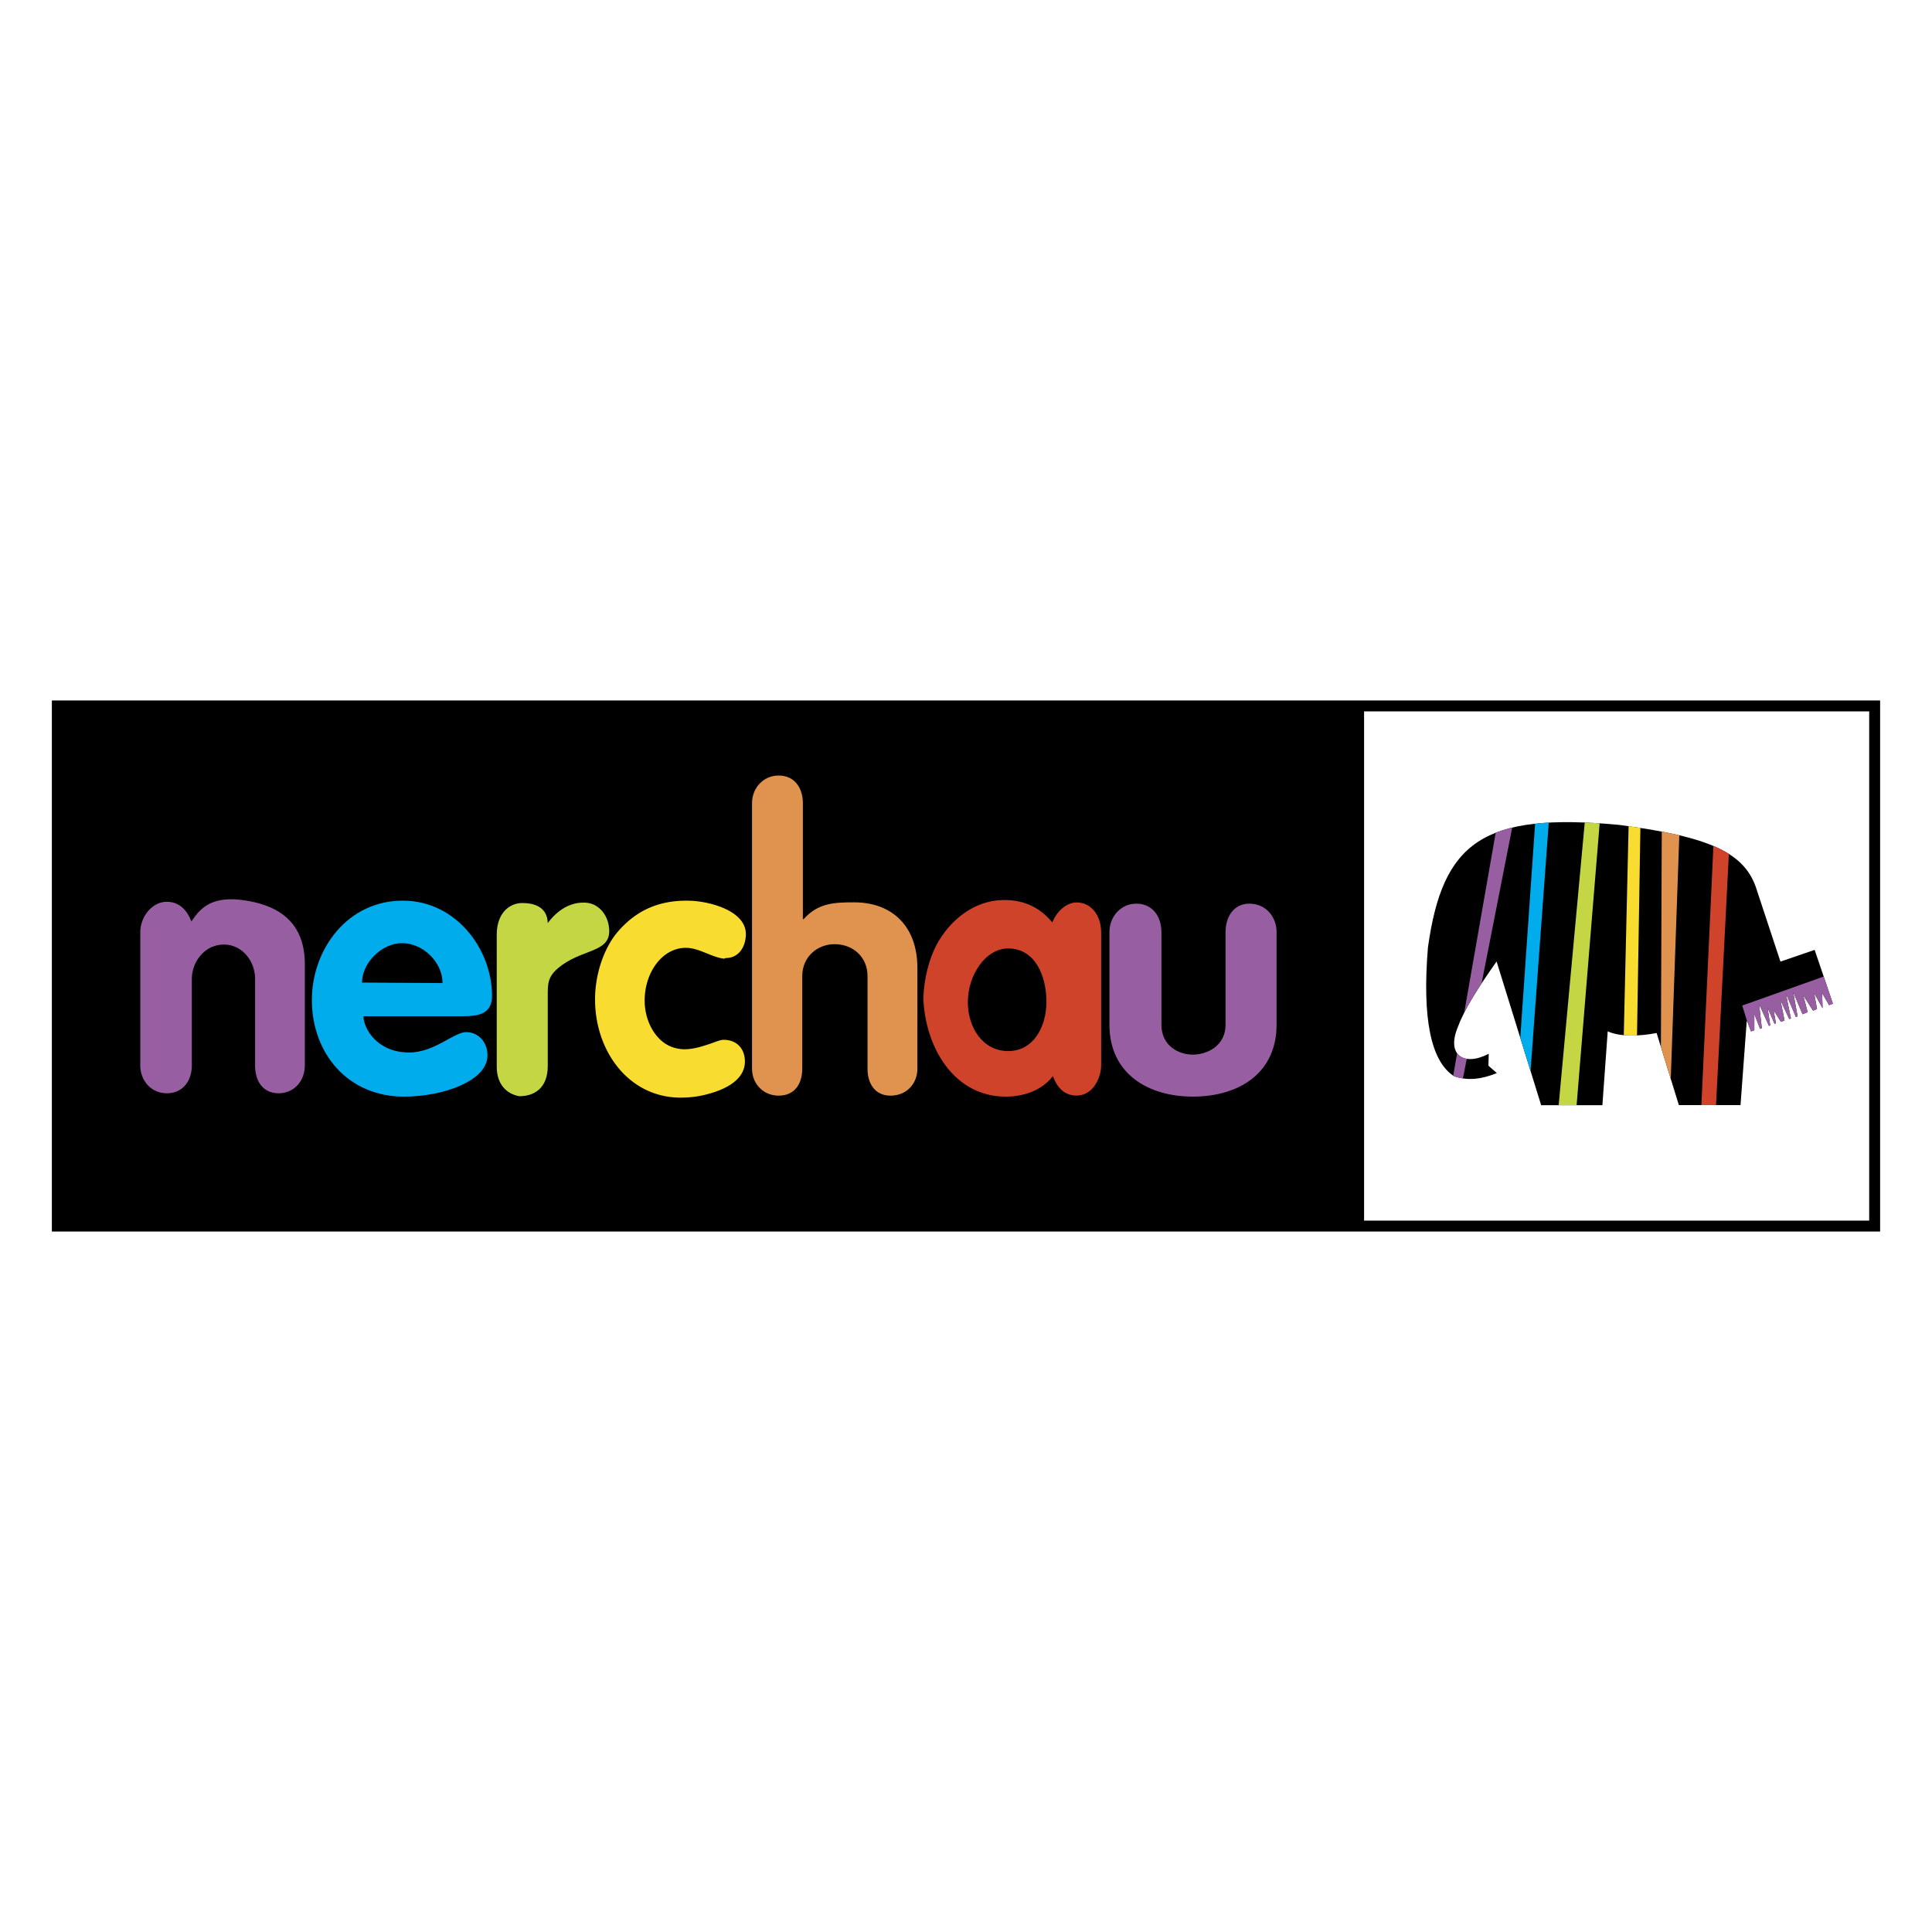
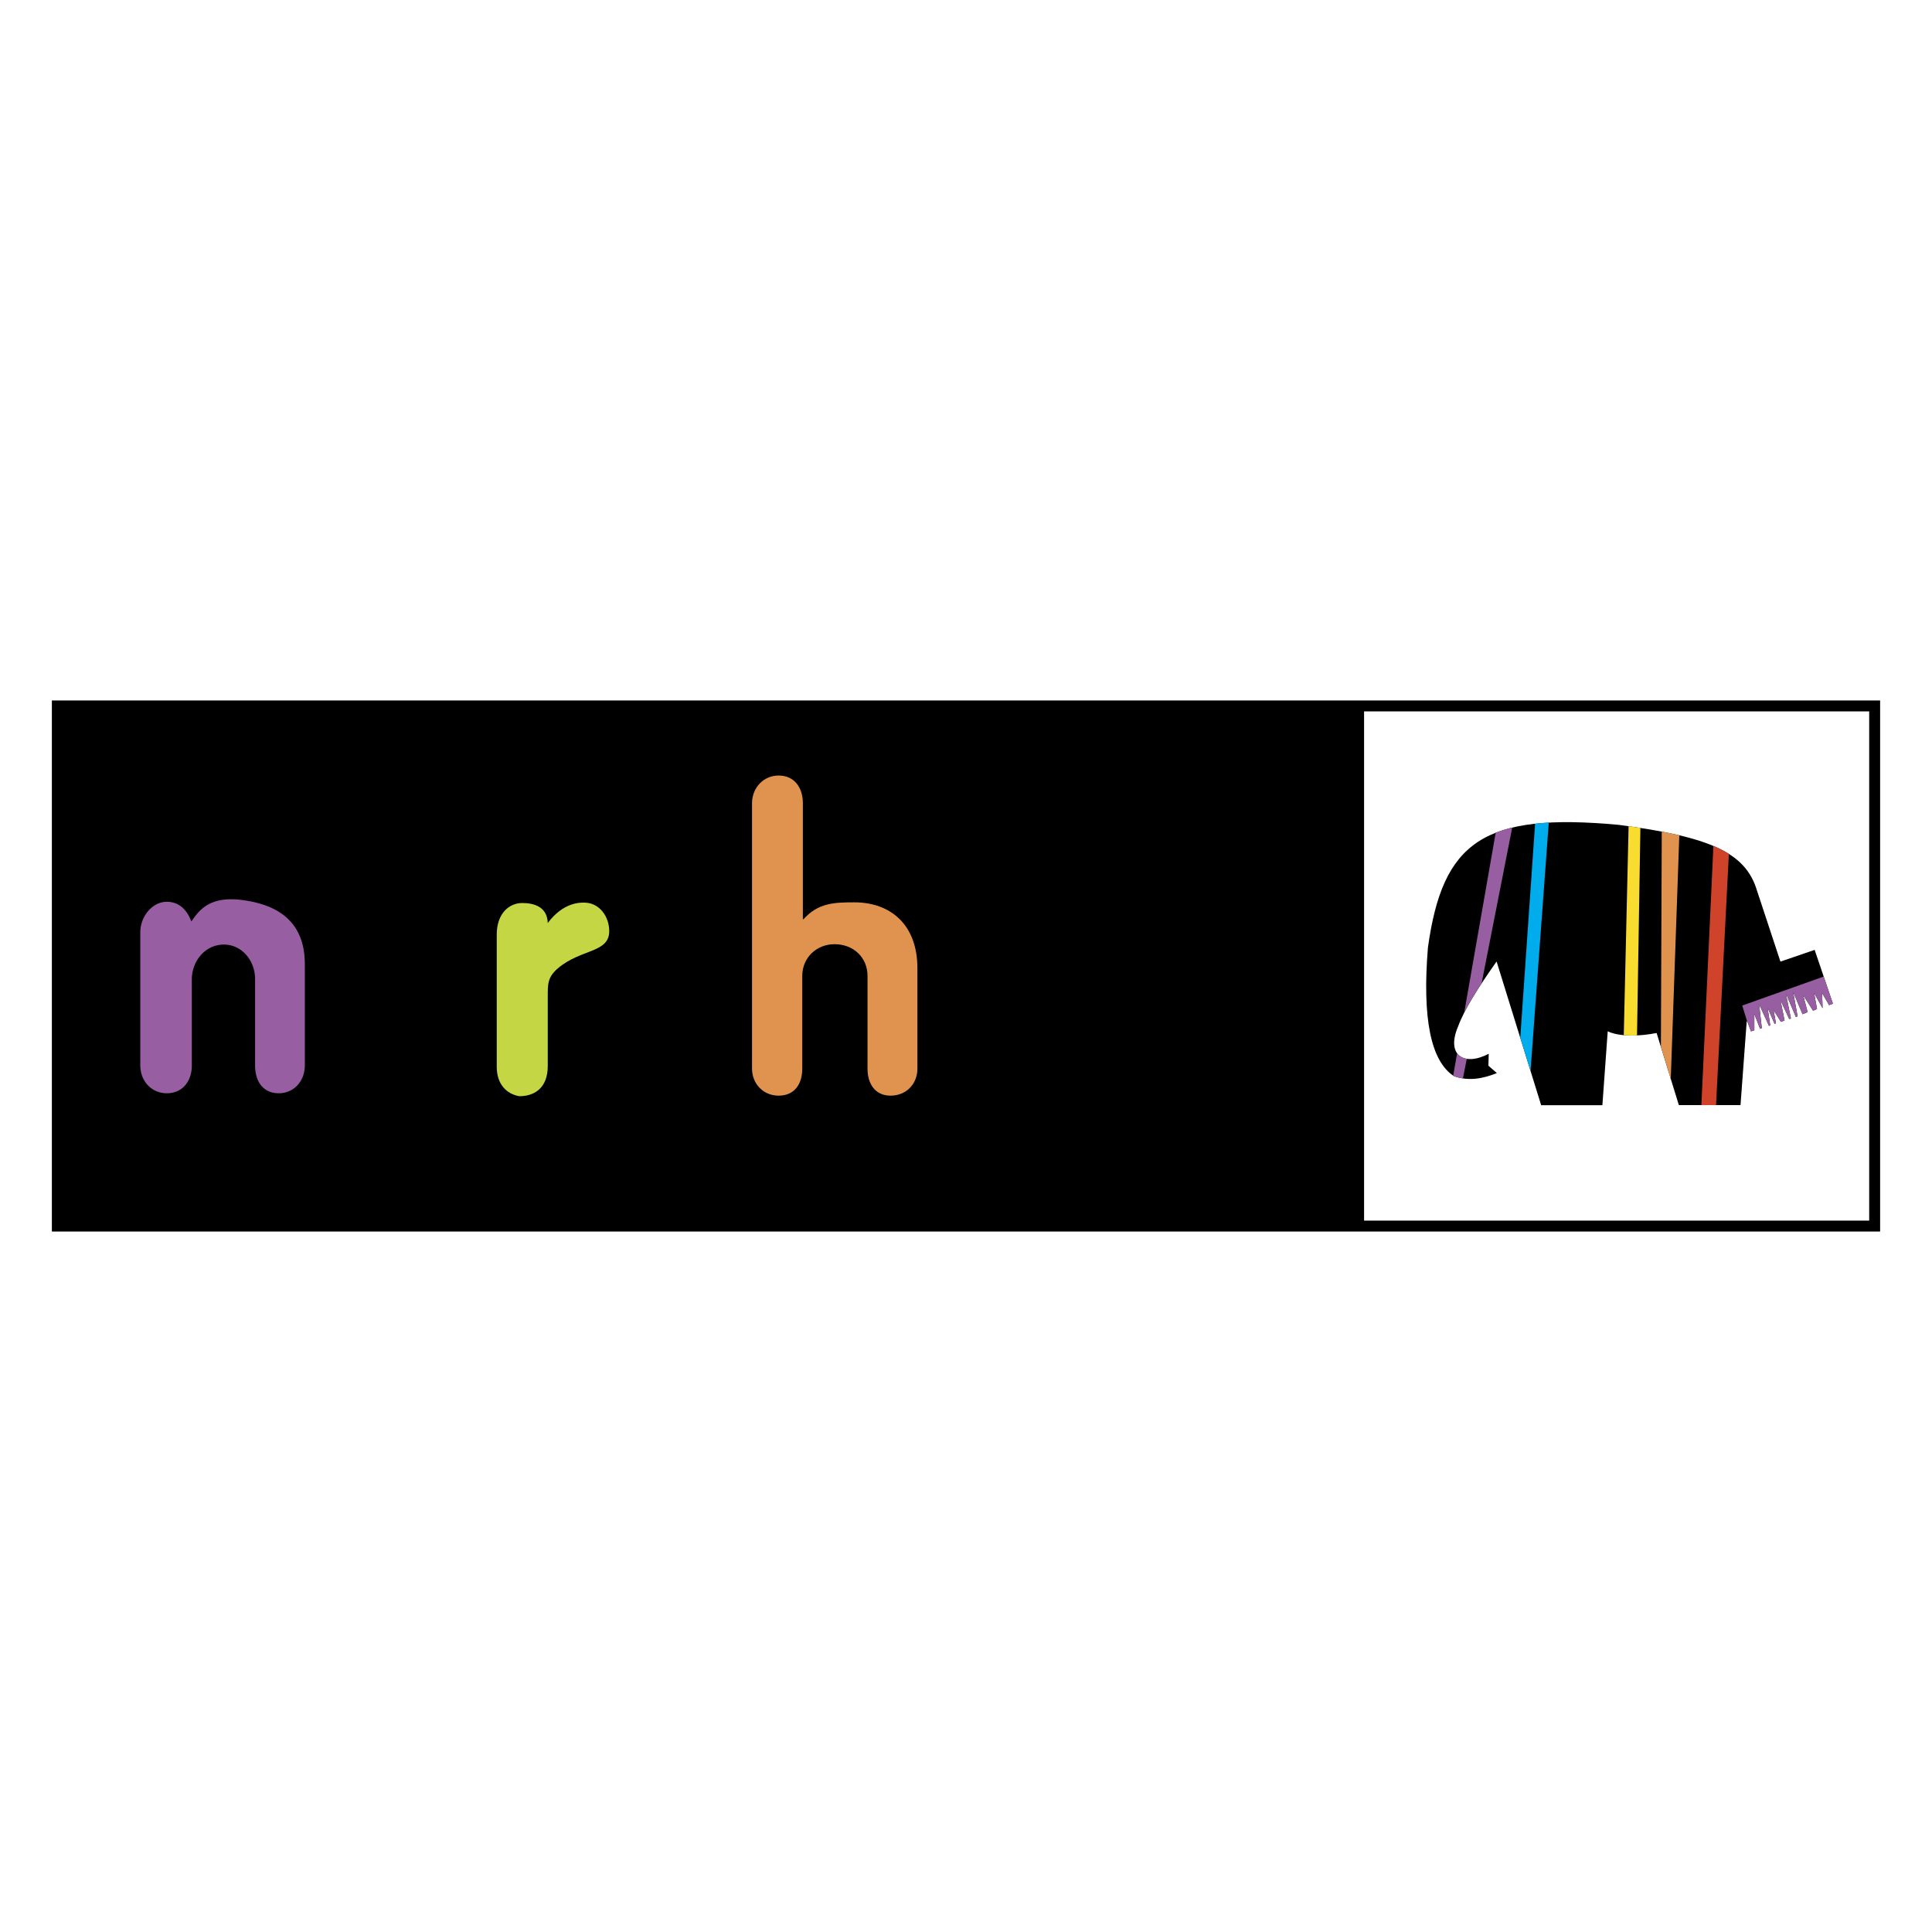
<svg xmlns="http://www.w3.org/2000/svg" width="2500" height="2500" viewBox="0 0 192.756 192.756">
  <path fill-rule="evenodd" clip-rule="evenodd" fill="#fff" d="M0 0h192.756v192.756H0V0z" />
  <path d="M167.5 110.256h6.152l.615-8.332.045-.037.385 1.016.334-.113v-1.617l.57 1.471.176-.064-.271-2.393.984 2.166.127-.049-.27-1.779.699 1.617.143-.047-.238-1.311.73 1.164.365-.129-.414-2.053.873 1.891.176-.031-.508-2.523 1 2.361.174-.064-.443-2.426.936 2.215.508-.209-.443-1.684.982 1.537.398-.162-.287-1.584.842 1.504-.047-1.504.697 1.195.381-.145-1.824-5.369-3.412 1.171-2.354-7.128c-1.146-3.769-4.705-5.325-13.754-6.513-13.531-1.26-17.592 1.669-19.061 12.228-.582 7.066.281 11.347 2.594 12.841 1.428.512 2.855.273 4.283-.307l-.846-.736.035-1.189c-2.479 1.295-4.291.143-3.051-2.744.613-1.686 2.07-3.967 3.834-6.464l4.447 14.337h6.109l.531-7.371c1.111.529 3.047.529 4.879.17l2.219 7.193z" fill-rule="evenodd" clip-rule="evenodd" />
  <path d="M171.209 110.256l1.281-25.061a10.524 10.524 0 0 0-1.543-.794l-1.199 25.855h1.461z" fill-rule="evenodd" clip-rule="evenodd" fill="#cf432a" />
  <path d="M166.693 107.641l.852-24.304a42.222 42.222 0 0 0-1.75-.37l-.086 21.475.984 3.199z" fill-rule="evenodd" clip-rule="evenodd" fill="#e0934e" />
  <path d="M163.326 103.303l.336-20.701a72.879 72.879 0 0 0-1.176-.173l-.482 20.851c.416.036.861.042 1.322.023z" fill-rule="evenodd" clip-rule="evenodd" fill="#f9dc30" />
  <path d="M154.52 82.072l-1.818 24.766-1.025-3.303 1.48-21.354c.437-.048.892-.084 1.363-.109z" fill-rule="evenodd" clip-rule="evenodd" fill="#00acec" />
-   <path d="M157.299 110.264l2.299-28.121a51.132 51.132 0 0 0-1.488-.08l-2.602 28.2h1.791v.001z" fill-rule="evenodd" clip-rule="evenodd" fill="#c5d645" />
  <path fill="none" stroke="#000" stroke-width="1.09" stroke-miterlimit="2.613" d="M5.72 70.432h181.315v51.892H5.72V70.432z" />
  <path fill-rule="evenodd" clip-rule="evenodd" d="M5.72 70.432h130.374v51.892H5.72V70.432z" />
-   <path d="M127.365 93.001c0-1.559-1.098-2.843-2.715-2.843-1.547 0-2.377 1.285-2.377 2.843v9.237c0 2.117-1.85 2.982-3.262 2.982s-3.135-.865-3.135-2.982v-9.237c0-1.559-.887-2.843-2.502-2.843-1.551 0-2.686 1.284-2.686 2.843v9.227c0 4.924 3.887 7.182 8.322 7.182 4.504 0 8.354-2.258 8.354-7.182v-9.227h.001z" fill-rule="evenodd" clip-rule="evenodd" fill="#985ea2" />
-   <path d="M100.584 94.629c2.594 0 3.816 2.558 3.816 5.347 0 2.453-1.283 4.891-3.816 4.891-2.549 0-4.052-2.389-4.022-4.951.03-2.658 1.77-5.287 4.022-5.287zm-7.151-.356c-.739 1.425-1.247 3.333-1.312 5.348.201 4.893 3.062 9.789 8.216 9.789 1.713 0 3.568-.559 4.715-2.051.166.449.74 2.018 2.453 1.945 1.588-.068 2.357-1.807 2.357-3.023v-13.22c0-1.839-1.068-3.025-2.447-3.025-.975 0-1.984.855-2.422 2-1.012-1.217-2.506-2.305-4.994-2.239-2.763.074-5.184 1.911-6.566 4.476z" fill-rule="evenodd" clip-rule="evenodd" fill="#cf432a" />
  <path d="M75.03 106.617c0 1.516 1.123 2.697 2.656 2.697 1.6 0 2.356-1.182 2.356-2.697v-9.248c0-1.855 1.453-3.167 3.221-3.167 1.87 0 3.289 1.312 3.289 3.167v9.246c0 1.518.76 2.699 2.29 2.699 1.6 0 2.687-1.182 2.687-2.699V96.584c0-4.278-2.625-6.558-6.302-6.558-2.042 0-3.605.07-5.054 1.678h-.071V80.135c0-1.518-.816-2.76-2.416-2.76-1.534 0-2.656 1.242-2.656 2.76v26.482z" fill-rule="evenodd" clip-rule="evenodd" fill="#e0934e" />
-   <path d="M61.594 93.01c-1.314 1.571-2.249 4.156-2.225 6.812.046 5.137 3.417 9.689 8.541 9.689.877 0 1.66-.098 2.396-.275 1.596-.385 4.013-1.275 4.013-3.336 0-1.293-.836-2.158-2.119-2.158-.372 0-.898.248-1.432.422-.65.213-1.548.521-2.492.521a3.616 3.616 0 0 1-1.52-.35c-1.384-.654-2.438-2.451-2.438-4.514 0-2.795 1.751-5.256 4.113-5.256 1.313 0 2.568.948 3.816 1.084.136-.068.202-.064.272-.068 1.244-.064 1.894-1.173 1.894-2.398 0-2.288-3.547-3.268-5.64-3.319-3.503-.088-5.664 1.367-7.179 3.146z" fill-rule="evenodd" clip-rule="evenodd" fill="#f9dc30" />
  <path d="M49.56 93.249v13.181c0 1.781 1.013 2.725 2.25 2.939 1.505 0 2.84-.811 2.84-3.012V99.47c0-1.246-.039-1.969 1.016-2.865 2.296-1.952 5.117-1.509 5.117-3.707 0-1.435-.945-2.789-2.412-2.842-.525-.02-2.187-.023-3.721 2.038-.047-1.682-1.467-2-2.543-2-1.272.001-2.547.994-2.547 3.155z" fill-rule="evenodd" clip-rule="evenodd" fill="#c5d645" />
-   <path d="M46.098 101.391c1.692 0 2.991-.232 2.991-2.047 0-4.615-3.552-9.442-8.829-9.485-5.585-.046-9.144 4.862-9.144 9.913 0 5.283 3.558 9.639 9.192 9.639 3.881 0 8.329-1.557 8.329-4.115 0-1.381-.965-2.322-2.123-2.322-1.228 0-3.164 2.033-5.684 2.033-3.313 0-4.569-2.504-4.569-3.615h9.837v-.001zm-9.978-3.36c0-1.998 2-3.935 3.99-3.935 2.089 0 4.042 1.889 4.042 3.984l-8.032-.049z" fill-rule="evenodd" clip-rule="evenodd" fill="#00acec" />
  <path d="M19.09 91.935c-.303-.833-.994-1.963-2.45-1.963-1.456 0-2.643 1.477-2.643 3.036v13.286c0 1.564 1.117 2.781 2.643 2.781 1.592 0 2.497-1.217 2.497-2.781v-8.6c0-1.703 1.251-3.454 3.213-3.454 1.729 0 3.1 1.544 3.1 3.454v8.6c0 1.562.768 2.781 2.36 2.781 1.522 0 2.603-1.217 2.603-2.781v-10.09c0-4.548-3.069-5.951-6.09-6.386-3.49-.505-4.49 1.076-5.233 2.117zM181.951 97.43l-8.127 2.894.483 1.569.005-.006.385 1.015.334-.113v-1.617l.571 1.471.175-.065-.271-2.392.984 2.166.127-.049-.269-1.78.699 1.618.142-.047-.238-1.311.731 1.164.365-.129-.414-2.052.873 1.89.176-.031-.508-2.523 1 2.361.174-.065-.444-2.425.936 2.215.508-.209-.444-1.684.983 1.537.398-.162-.287-1.584.842 1.504-.047-1.504.697 1.195.381-.144-.92-2.707zM146.34 105.637l-.385 1.957a4.817 4.817 0 0 1-.895-.227l-.074-.049.391-2.236c.219.301.549.488.963.555zm4.533-23.067l-3.057 15.551c-.689 1.049-1.283 2.033-1.732 2.914l3.141-17.951c.511-.201 1.06-.373 1.648-.514z" fill-rule="evenodd" clip-rule="evenodd" fill="#985ea2" />
</svg>